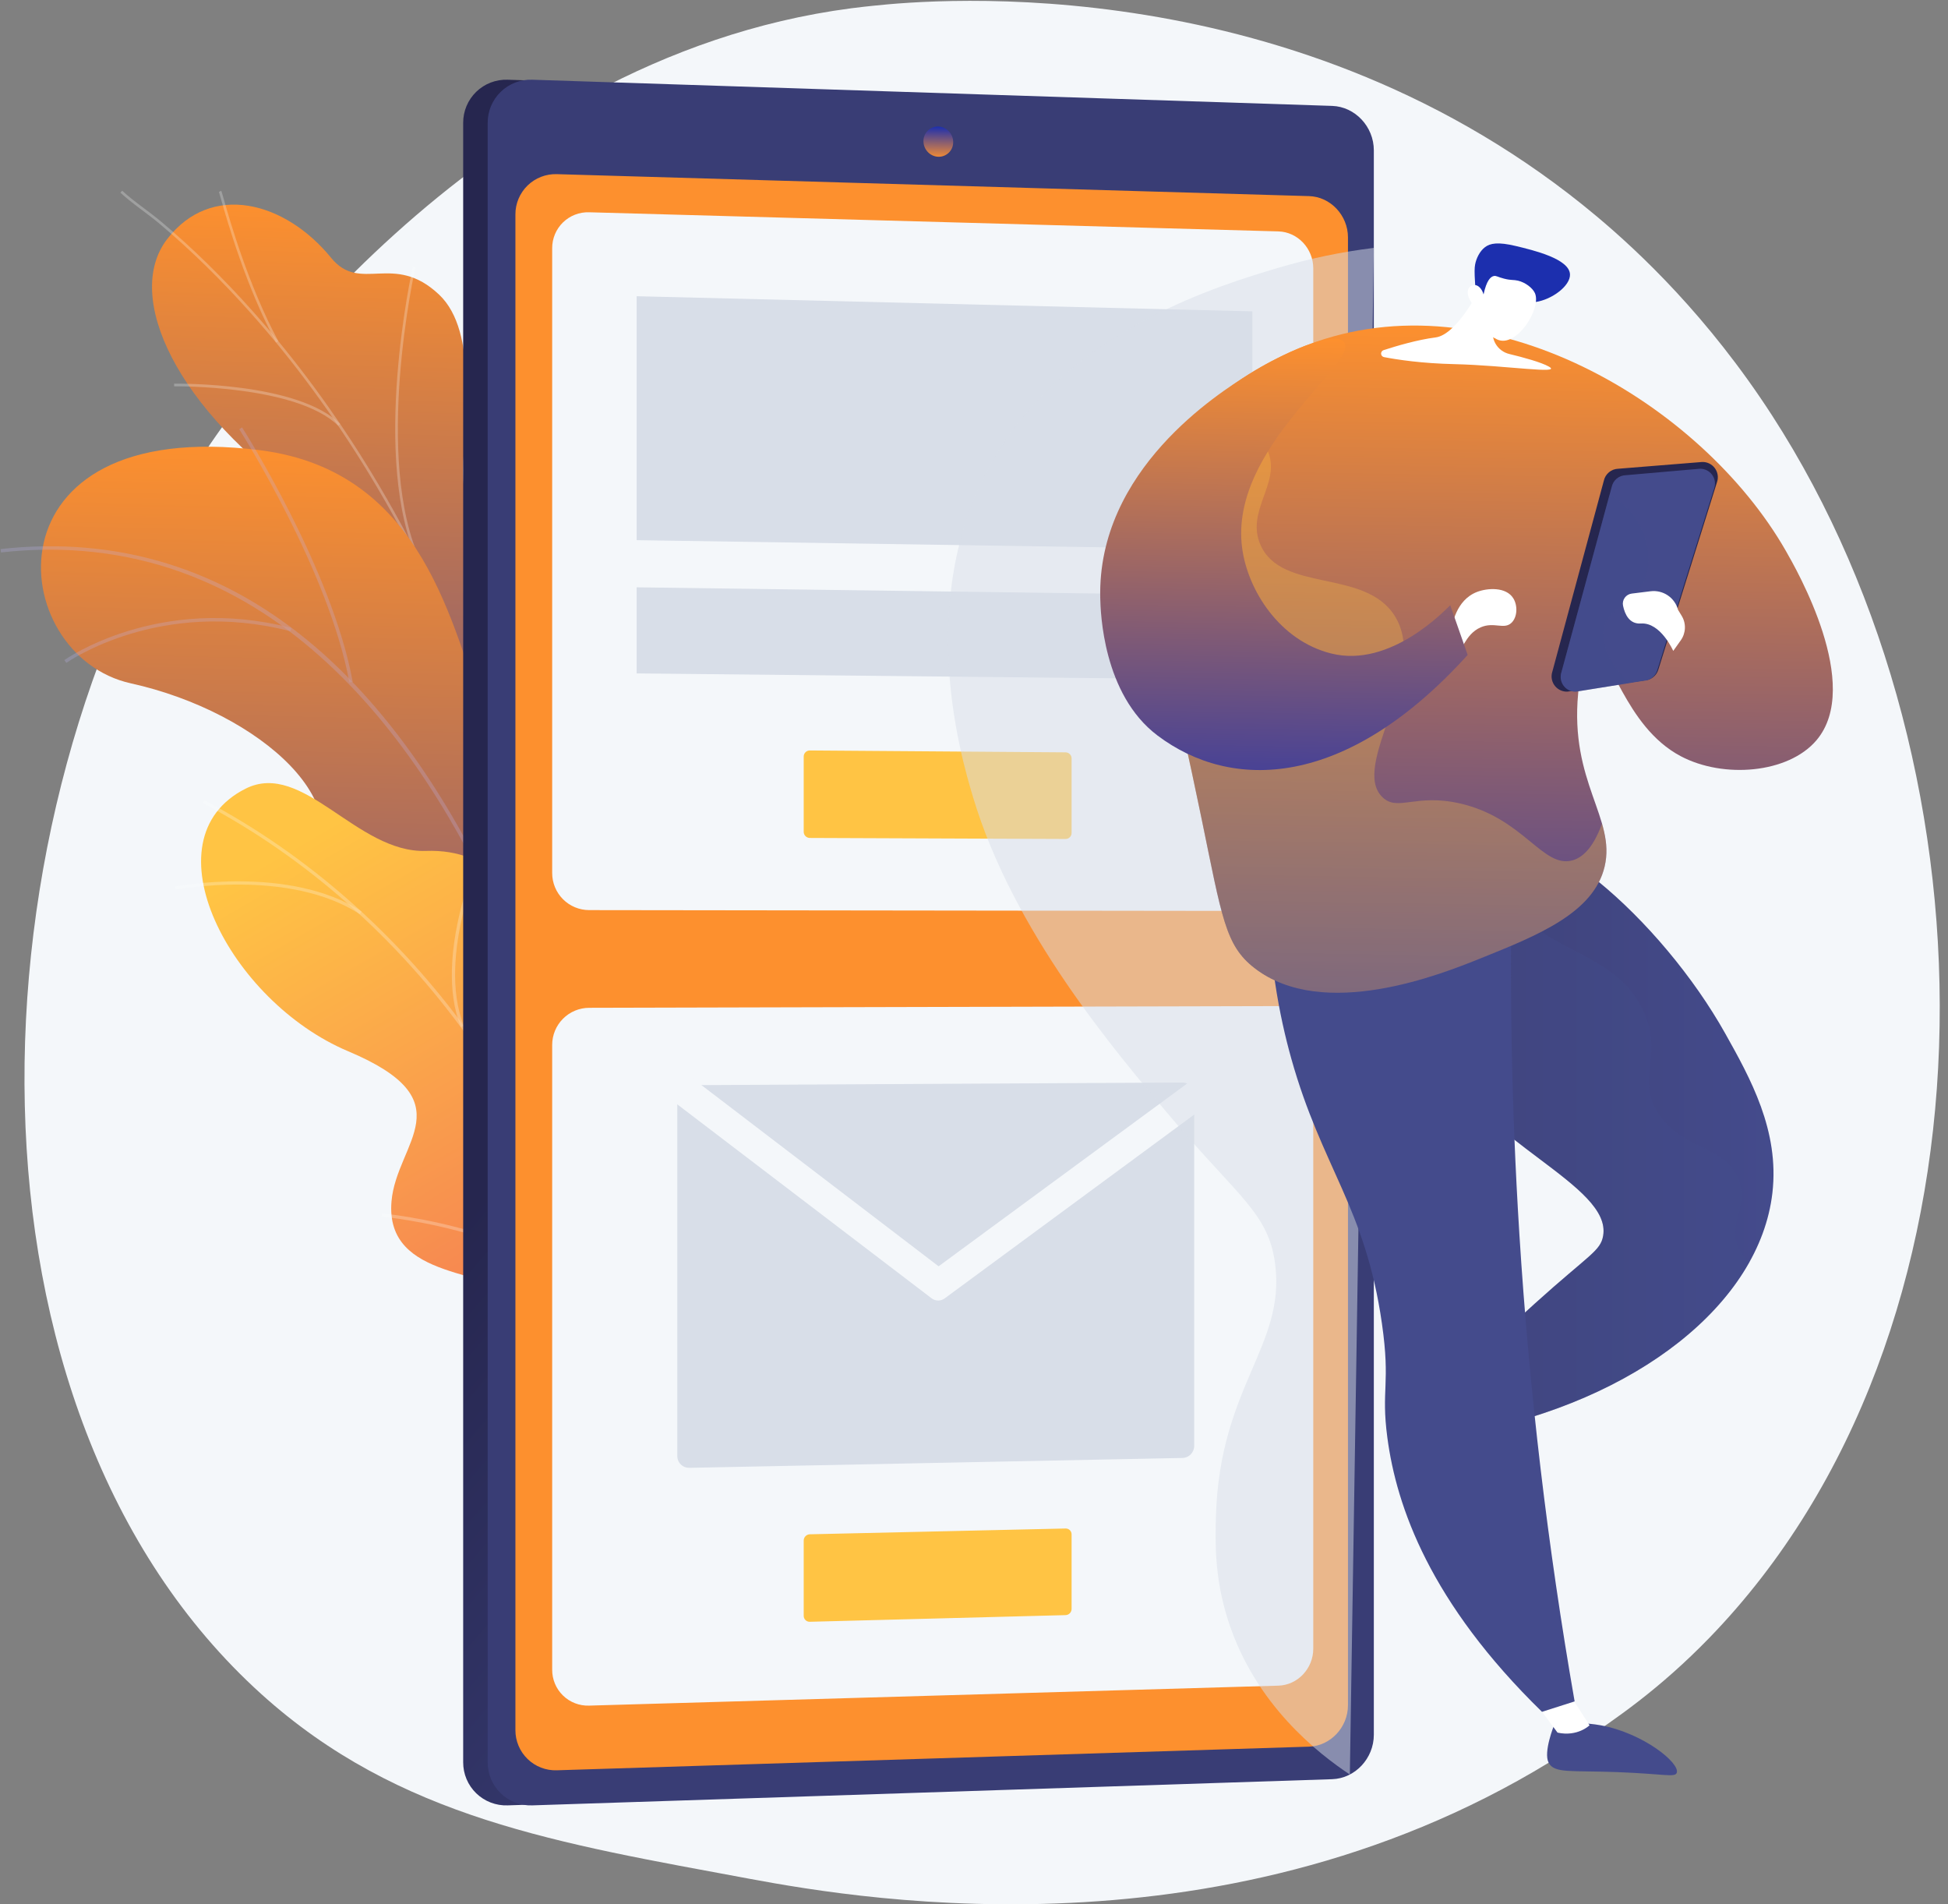
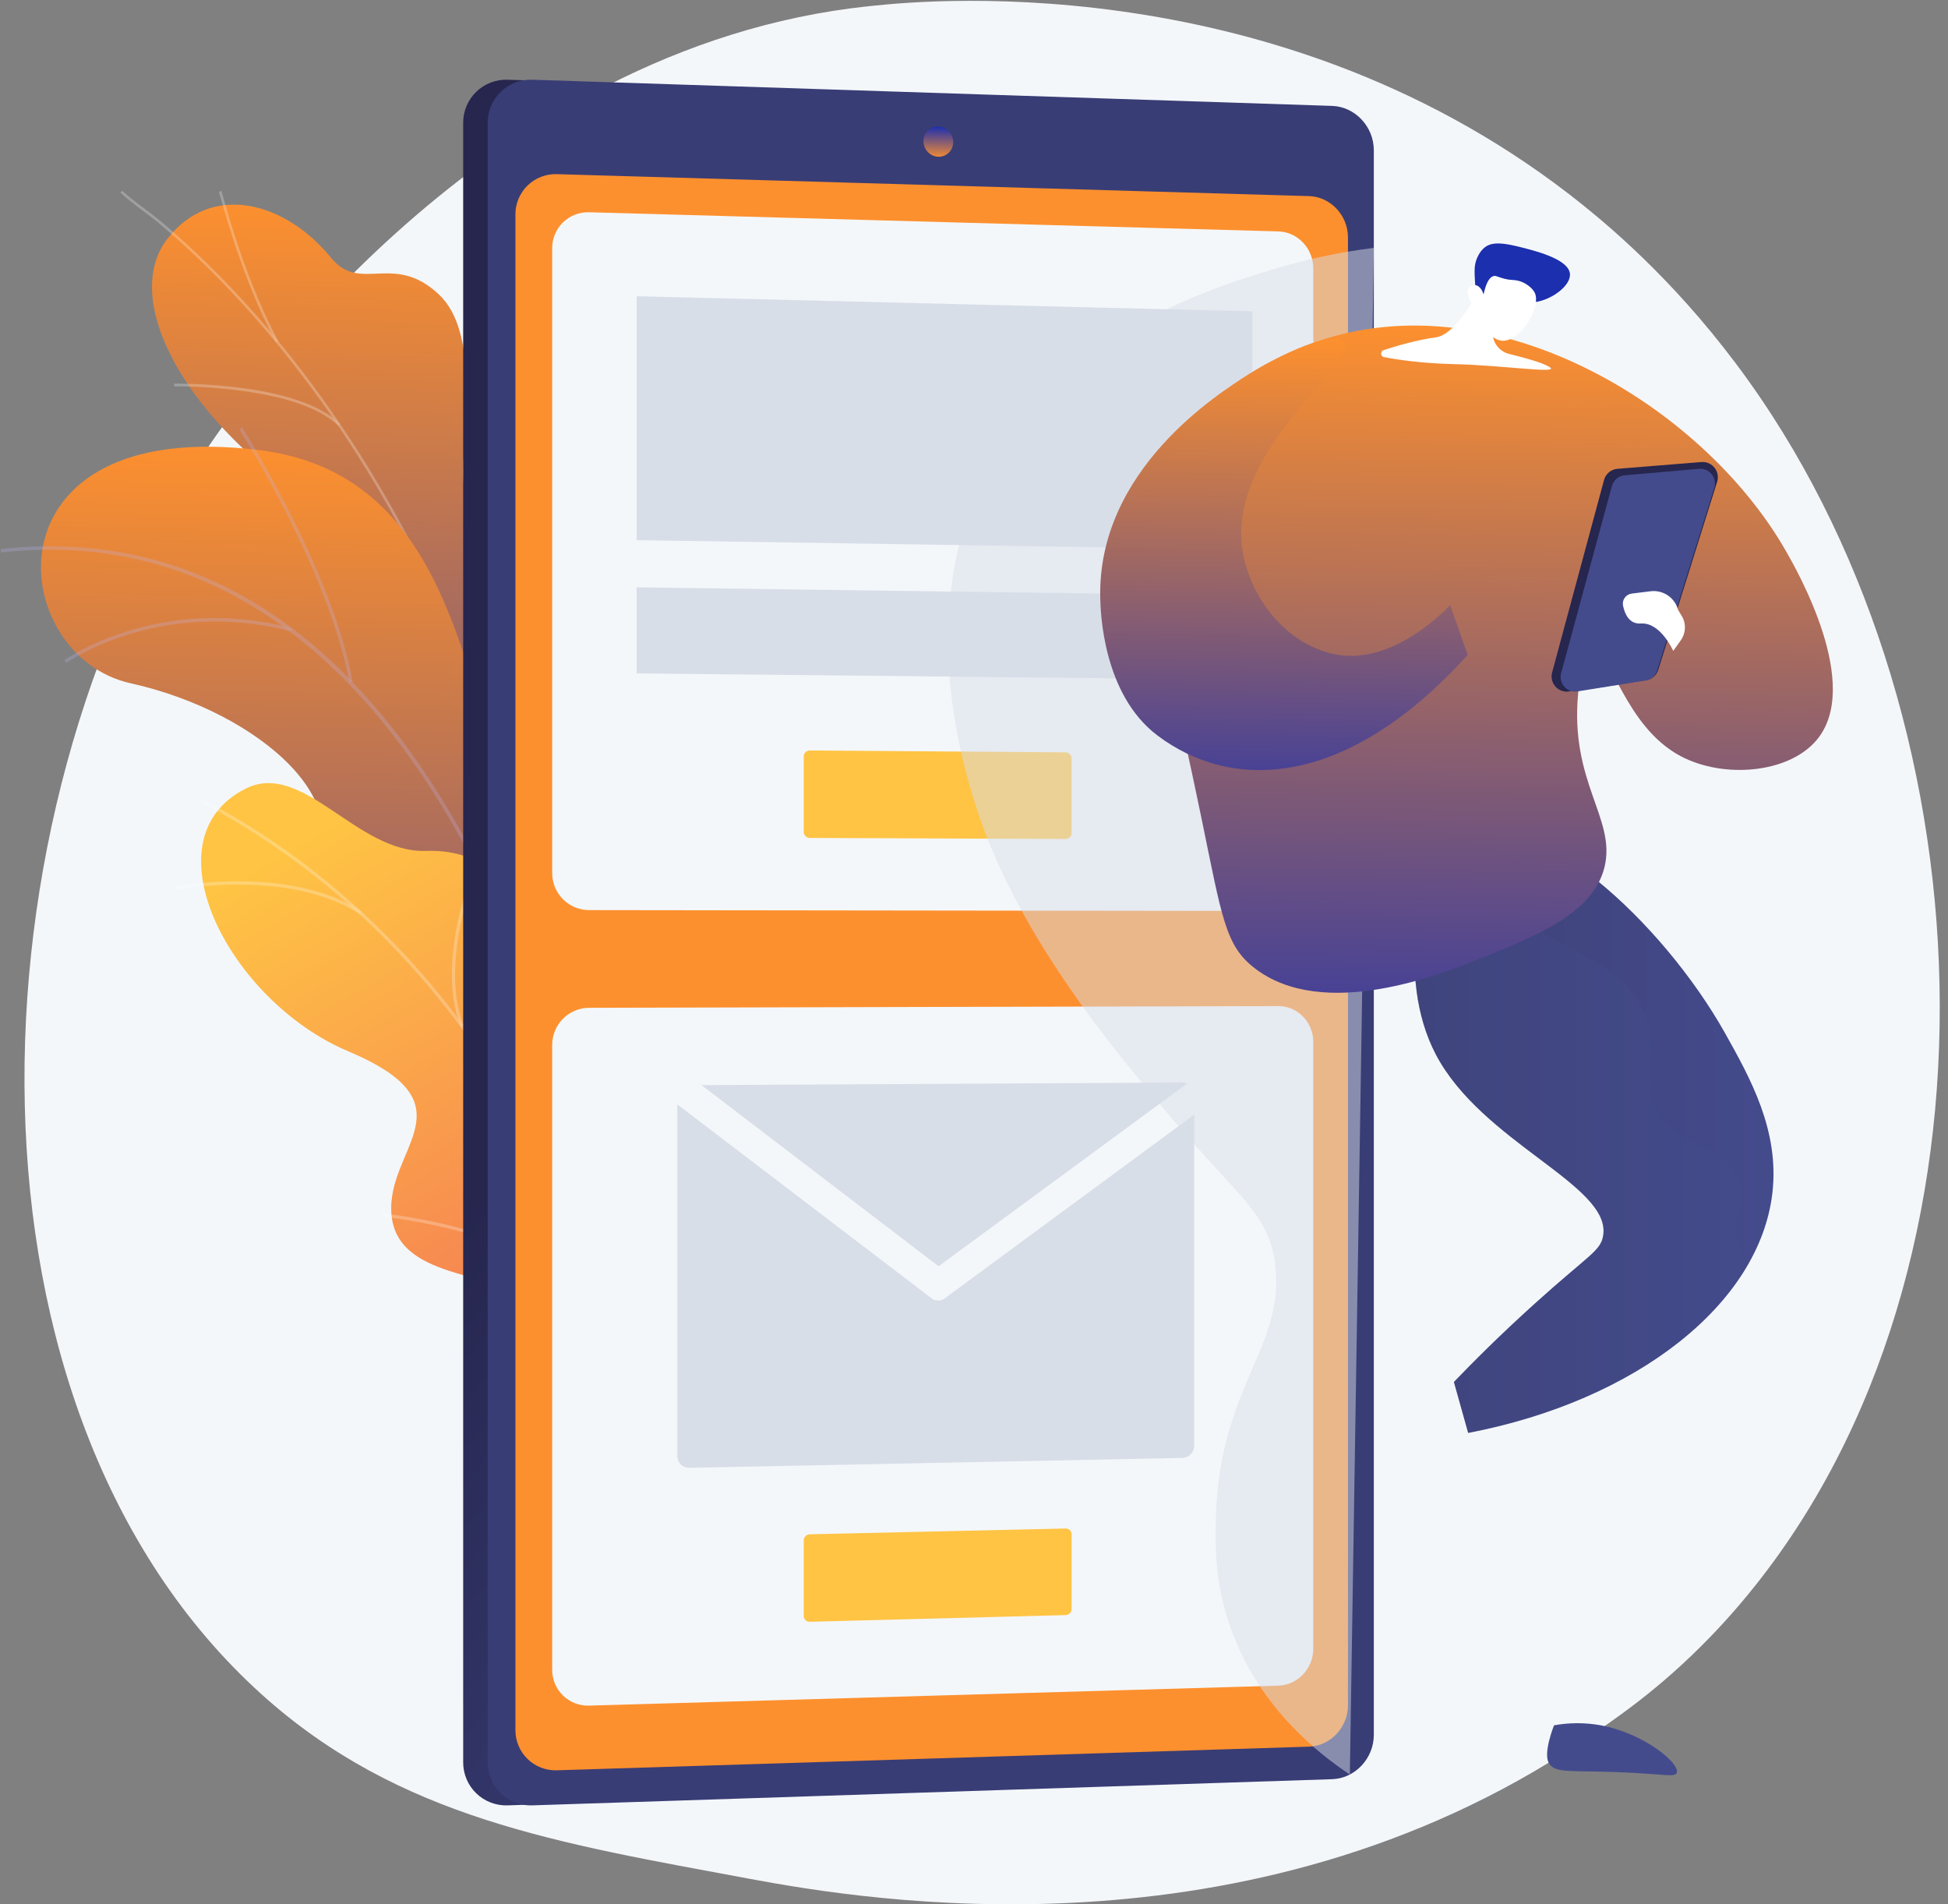
<svg xmlns="http://www.w3.org/2000/svg" width="221" height="216" viewBox="0 0 221 216" fill="none">
  <rect x="0" y="0" width="221" height="216" fill="#808080" stroke="none" />
  <path d="M193.922 185.775C188.266 191.605 183.203 195.032 179.331 197.619C141.542 222.851 98.347 215.578 84.992 213.093C63.445 209.083 45.256 206.254 29.629 192.135C-5.88 160.053 -4.153 93.129 22.981 51.672C26.198 46.757 53.291 6.598 96.576 0.939C97.633 0.8 98.426 0.721 99.117 0.648C105.814 -0.061 147.312 -3.806 181.151 24.546C185.994 28.604 193.789 35.924 201.018 47.087C227.451 87.907 227.535 151.128 193.922 185.775Z" fill="#F4F7FA" />
  <path d="M53.729 109.431C51.709 113.792 53.633 118.153 55.481 121.089C55.921 121.089 56.177 121.214 56.622 121.323C60.638 122.299 62.522 121.802 66.605 122.098C67.485 122.161 70.096 121.507 71.144 121.165L73.089 120.494C73.089 120.494 76.541 109.887 71.117 106.957C65.693 104.028 67.77 93.469 68.224 87.714C69.459 72.093 52.578 73.513 52.559 53.312C52.553 47.94 54.34 37.693 49.811 33.414C44.65 28.538 40.883 33.321 37.565 29.244C32.379 22.872 23.963 20.586 18.947 27.144C13.995 33.616 20.011 46.499 34.967 56.854C44.855 65.498 45.006 68.086 44.231 74.387C43.686 78.802 39.475 90.301 45.466 94.892C51.457 99.484 56.037 104.445 53.729 109.431Z" fill="url(#paint0_linear_14817_2600)" />
  <g style="mix-blend-mode:soft-light" opacity="0.5">
    <g style="mix-blend-mode:soft-light" opacity="0.5">
      <path d="M64.475 122.262L64.773 122.224C64.551 120.448 64.306 118.66 64.044 116.909C62.101 103.942 59.019 91.627 54.882 80.303C51.376 70.709 47.066 61.69 42.071 53.5C38.055 46.914 33.578 40.824 28.757 35.399C25.37 31.586 21.852 28.139 18.302 25.156C17.683 24.636 17.018 24.138 16.38 23.657C15.527 23.017 14.644 22.353 13.859 21.631L13.656 21.852C14.453 22.585 15.341 23.252 16.2 23.897C16.837 24.376 17.495 24.871 18.108 25.386C21.648 28.362 25.155 31.802 28.532 35.601C33.338 41.008 37.805 47.085 41.814 53.657C46.796 61.831 51.099 70.83 54.6 80.406C58.73 91.71 61.808 104.007 63.747 116.953C64.009 118.702 64.254 120.491 64.475 122.262Z" fill="#FCFDFE" />
    </g>
    <g style="mix-blend-mode:soft-light" opacity="0.5">
-       <path d="M47.481 63.872L47.753 63.744C42.276 52.071 47.085 30.505 47.135 30.289L46.842 30.221C46.789 30.44 41.959 52.104 47.481 63.872Z" fill="#FCFDFE" />
-     </g>
+       </g>
    <g style="mix-blend-mode:soft-light" opacity="0.5">
      <path d="M59.938 97.869L60.224 97.771C57.431 89.402 41.763 82.942 41.605 82.878L41.492 83.157C41.648 83.224 57.188 89.632 59.938 97.869Z" fill="#FCFDFE" />
    </g>
    <g style="mix-blend-mode:soft-light" opacity="0.5">
      <path d="M61.114 102.753L61.411 102.71C60.581 97.01 62.497 88.795 66.802 79.578C67.019 79.115 67.019 79.115 67.011 79.058L66.713 79.097L66.864 79.078L66.719 79.04C66.709 79.073 66.627 79.247 66.532 79.45C62.2 88.722 60.276 96.998 61.114 102.753Z" fill="#FCFDFE" />
    </g>
    <g style="mix-blend-mode:soft-light" opacity="0.5">
      <path d="M64.024 119.026L64.297 118.899C61.626 113.146 52.495 110.875 52.403 110.854L52.332 111.145C52.423 111.167 61.414 113.404 64.024 119.026Z" fill="#FCFDFE" />
    </g>
    <g style="mix-blend-mode:soft-light" opacity="0.5">
      <path d="M64.927 122.286C66.06 117.297 68.661 112.473 72.88 107.53L72.654 107.335C68.403 112.317 65.78 117.182 64.637 122.219L64.927 122.286Z" fill="#FCFDFE" />
    </g>
    <g style="mix-blend-mode:soft-light" opacity="0.5">
      <path d="M31.315 38.84L31.579 38.697C28.172 32.377 26.059 24.947 25.364 22.506C25.196 21.915 25.138 21.707 25.102 21.638L24.832 21.77C24.857 21.822 24.954 22.16 25.075 22.588C25.772 25.037 27.893 32.49 31.315 38.84Z" fill="#FCFDFE" />
    </g>
    <g style="mix-blend-mode:soft-light" opacity="0.5">
      <path d="M38.378 48.297L38.588 48.083C33.79 43.359 20.325 43.511 19.754 43.519L19.759 43.821C19.897 43.817 33.668 43.662 38.378 48.297Z" fill="#FCFDFE" />
    </g>
  </g>
  <path d="M77.552 147.213L60.046 152.699C60.046 152.699 53.935 144.753 56.239 137.07C60.939 121.396 46.879 118.374 41.185 116.227C32.592 112.989 27.365 106.965 34.24 99.838C42.024 91.774 29.476 80.741 14.845 77.509C0.531 74.346 -2.115 47.072 29.502 51.065C48.384 53.448 51.285 71.766 54.949 80.667C58.612 89.568 72.46 86.06 71.306 98.699C70.32 109.493 64.943 118.826 72.77 123.583C80.597 128.34 83.499 135.513 77.552 147.213Z" fill="url(#paint1_linear_14817_2600)" />
  <g style="mix-blend-mode:soft-light" opacity="0.5">
    <g style="mix-blend-mode:soft-light" opacity="0.5">
      <path d="M70.487 151.208L70.102 151.255C70.073 151.018 67.053 127.191 56.938 104.474C47.621 83.545 30.195 59.302 0.109 62.662L0.066 62.277C13.459 60.785 25.499 64.536 35.851 73.437C44.121 80.547 51.336 90.939 57.295 104.323C67.432 127.093 70.457 150.97 70.487 151.208Z" fill="#BEB8F2" />
    </g>
    <g style="mix-blend-mode:soft-light" opacity="0.5">
      <path d="M40.015 77.343L39.638 77.413C37.331 64.731 27.246 48.848 27.145 48.69L27.465 48.481C27.57 48.641 37.695 64.587 40.015 77.343Z" fill="#BEB8F2" />
    </g>
    <g style="mix-blend-mode:soft-light" opacity="0.5">
      <path d="M32.959 71.602C18.089 67.752 7.631 75.113 7.527 75.187L7.301 74.873C7.406 74.798 18.003 67.325 33.056 71.227L32.959 71.602Z" fill="#BEB8F2" />
    </g>
    <g style="mix-blend-mode:soft-light" opacity="0.5">
      <path d="M62.744 119.686C53.15 103.557 28.112 106.711 27.87 106.763L27.766 106.39C27.998 106.315 53.397 103.216 63.077 119.488L62.744 119.686Z" fill="#BEB8F2" />
    </g>
    <g style="mix-blend-mode:soft-light" opacity="0.5">
      <path d="M60.54 112.264L60.154 112.302C58.974 100.385 68.697 88.883 68.795 88.768L69.09 89.02C68.992 89.137 59.376 100.516 60.54 112.264Z" fill="#BEB8F2" />
    </g>
    <g style="mix-blend-mode:soft-light" opacity="0.5">
      <path d="M69.546 147.514C66.887 140.9 55.521 138.564 55.406 138.542L55.482 138.164C55.957 138.259 67.167 140.562 69.904 147.373L69.546 147.514Z" fill="#BEB8F2" />
    </g>
    <g style="mix-blend-mode:soft-light" opacity="0.5">
      <path d="M68.905 141.865L68.521 141.917C67.766 136.331 73.928 127.912 75.953 125.146C76.239 124.755 76.486 124.417 76.518 124.349L76.871 124.508C76.828 124.606 76.664 124.83 76.267 125.375C74.264 128.11 68.168 136.433 68.905 141.865Z" fill="#BEB8F2" />
    </g>
  </g>
  <path d="M60.983 151.643L61.18 151.734C65.074 153.527 69.645 154.798 75.02 155.141L78.178 155.12C79.126 152.647 79.585 150.125 76.41 149.069C71.48 147.429 71.626 138.675 73.088 135.621C74.894 131.84 78.917 122.951 71.335 120.298C65.023 118.087 60.498 117.95 60.303 109.73C60.107 101.51 55.784 96.253 48.327 96.514C40.477 96.788 34.376 86.167 27.854 89.458C16.488 95.195 26.064 113.586 39.501 119.24C52.938 124.894 44.989 129.555 44.416 136.26C43.635 145.413 56.09 143.833 59.254 147.535C60.324 148.788 60.82 150.224 60.983 151.643Z" fill="url(#paint2_linear_14817_2600)" />
  <g style="mix-blend-mode:soft-light" opacity="0.5">
    <g style="mix-blend-mode:soft-light" opacity="0.5">
      <path d="M68.563 154.182L68.928 154.118C64.306 127.468 46.774 103.191 23.172 90.762L23 91.089C46.502 103.466 63.962 127.642 68.563 154.182Z" fill="#FCFDFE" />
    </g>
    <g style="mix-blend-mode:soft-light" opacity="0.5">
      <path d="M64.797 139.868L65.167 139.878C65.454 129.252 74.776 121.215 74.87 121.136L74.63 120.854C74.535 120.935 65.089 129.075 64.797 139.868Z" fill="#FCFDFE" />
    </g>
    <g style="mix-blend-mode:soft-light" opacity="0.5">
      <path d="M67.579 149.303L67.91 149.136C63.051 139.513 43.514 137.643 43.315 137.626L43.281 137.994C43.478 138.012 62.813 139.866 67.579 149.303Z" fill="#FCFDFE" />
    </g>
    <g style="mix-blend-mode:soft-light" opacity="0.5">
      <path d="M52.286 116.495L52.629 116.357C49.441 108.424 54.885 96.498 54.94 96.379L54.605 96.224C54.548 96.344 49.038 108.414 52.286 116.495Z" fill="#FCFDFE" />
    </g>
    <g style="mix-blend-mode:soft-light" opacity="0.5">
      <path d="M40.829 103.697L41.031 103.387C32.873 98.063 19.947 100.532 19.82 100.558L19.896 100.921C20.017 100.895 32.797 98.456 40.829 103.697Z" fill="#FCFDFE" />
    </g>
  </g>
  <path d="M153.08 17.053V196.764C153.08 199.452 150.784 200.03 148.181 200.115L58.946 204.73L57.594 204.774C56.938 204.798 56.284 204.688 55.671 204.453C55.059 204.218 54.5 203.861 54.028 203.404C53.557 202.947 53.183 202.4 52.928 201.795C52.674 201.19 52.544 200.54 52.547 199.884V13.934C52.544 13.277 52.674 12.627 52.928 12.022C53.183 11.417 53.557 10.87 54.028 10.413C54.5 9.956 55.058 9.599 55.671 9.364C56.284 9.128 56.938 9.019 57.594 9.042L59.429 9.103L148.991 16.068C151.593 16.154 153.08 14.363 153.08 17.053Z" fill="url(#paint3_linear_14817_2600)" />
  <path d="M155.861 17.053V196.764C155.861 199.452 153.734 201.72 151.13 201.805L60.375 204.774C59.719 204.798 59.065 204.688 58.452 204.453C57.84 204.218 57.281 203.861 56.81 203.404C56.338 202.947 55.964 202.4 55.709 201.795C55.455 201.19 55.325 200.54 55.328 199.884V13.934C55.325 13.277 55.455 12.627 55.709 12.022C55.964 11.417 56.338 10.87 56.809 10.413C57.281 9.956 57.84 9.599 58.452 9.364C59.065 9.128 59.719 9.019 60.375 9.042L151.131 12.012C153.734 12.098 155.861 14.363 155.861 17.053Z" fill="url(#paint4_linear_14817_2600)" />
  <path d="M152.927 26.932V193.414C152.927 195.923 150.939 198.038 148.507 198.114L63.172 200.795C62.56 200.816 61.951 200.713 61.381 200.493C60.81 200.273 60.29 199.939 59.852 199.513C59.413 199.087 59.065 198.577 58.828 198.013C58.591 197.45 58.47 196.844 58.473 196.232V24.326C58.47 23.714 58.591 23.108 58.828 22.544C59.065 21.98 59.413 21.469 59.851 21.042C60.29 20.615 60.81 20.281 61.38 20.06C61.951 19.838 62.56 19.734 63.172 19.753L148.51 22.244C150.939 22.312 152.927 24.423 152.927 26.932Z" fill="#FD902E" />
  <path d="M108.138 16.12C108.141 16.341 108.1 16.561 108.016 16.765C107.932 16.97 107.807 17.155 107.65 17.31C107.492 17.465 107.305 17.587 107.099 17.668C106.894 17.749 106.674 17.787 106.453 17.781C105.521 17.753 104.766 16.961 104.766 16.013C104.763 15.792 104.805 15.572 104.889 15.368C104.973 15.164 105.097 14.978 105.255 14.823C105.413 14.668 105.6 14.546 105.806 14.465C106.012 14.384 106.232 14.346 106.453 14.352C106.907 14.373 107.336 14.569 107.65 14.898C107.964 15.227 108.139 15.665 108.138 16.12V16.12Z" fill="url(#paint5_linear_14817_2600)" />
  <path d="M145.031 103.326L66.831 103.229C65.718 103.225 64.652 102.78 63.867 101.991C63.083 101.203 62.643 100.135 62.645 99.022V28.164C62.641 27.617 62.747 27.076 62.957 26.572C63.167 26.067 63.477 25.611 63.868 25.229C64.259 24.848 64.723 24.549 65.232 24.351C65.741 24.153 66.285 24.06 66.831 24.077L145.031 26.247C147.22 26.308 148.99 28.184 148.99 30.438V99.25C148.992 101.504 147.22 103.329 145.031 103.326Z" fill="#F4F7FA" />
  <path d="M120.893 95.16L91.869 95.044C91.685 95.042 91.509 94.967 91.38 94.836C91.251 94.704 91.179 94.527 91.18 94.343V85.814C91.179 85.723 91.197 85.633 91.231 85.549C91.265 85.465 91.316 85.388 91.38 85.324C91.444 85.259 91.52 85.208 91.604 85.174C91.688 85.139 91.778 85.121 91.869 85.121L120.893 85.335C121.075 85.337 121.249 85.412 121.376 85.542C121.503 85.673 121.574 85.848 121.572 86.03V94.472C121.573 94.562 121.557 94.652 121.523 94.735C121.489 94.818 121.439 94.894 121.376 94.958C121.313 95.022 121.238 95.073 121.155 95.108C121.072 95.142 120.983 95.16 120.893 95.16V95.16Z" fill="#FFC444" />
  <path d="M142.081 62.339L72.227 61.269V33.599L142.081 35.317V62.339Z" fill="#D8DEE8" />
  <path d="M142.081 77.098L72.227 76.382V66.617L142.081 67.561V77.098Z" fill="#D8DEE8" />
  <path d="M145.031 191.196L66.831 193.46C66.285 193.478 65.741 193.386 65.232 193.188C64.723 192.991 64.259 192.693 63.868 192.311C63.477 191.93 63.167 191.474 62.957 190.97C62.747 190.466 62.641 189.925 62.645 189.379V118.524C62.643 117.411 63.083 116.342 63.868 115.553C64.652 114.763 65.718 114.317 66.831 114.311L145.031 114.117C147.22 114.112 148.99 115.935 148.99 118.188V186.999C148.992 189.256 147.219 191.132 145.031 191.196Z" fill="#F4F7FA" />
  <path d="M134.169 165.368L78.203 166.489C78.025 166.492 77.847 166.46 77.681 166.394C77.515 166.328 77.364 166.229 77.237 166.104C77.11 165.978 77.009 165.829 76.941 165.663C76.873 165.498 76.838 165.321 76.84 165.143V124.469C76.839 124.105 76.981 123.756 77.237 123.497C77.492 123.238 77.84 123.091 78.203 123.087L134.169 122.785C134.343 122.787 134.515 122.822 134.676 122.89C134.836 122.958 134.981 123.057 135.103 123.181C135.225 123.305 135.321 123.452 135.386 123.614C135.451 123.775 135.483 123.948 135.481 124.122V163.995C135.481 164.738 134.894 165.353 134.169 165.368Z" fill="#D8DEE8" />
  <path d="M120.893 183.195L91.869 183.95C91.779 183.952 91.689 183.936 91.605 183.903C91.521 183.87 91.444 183.82 91.38 183.757C91.316 183.693 91.265 183.617 91.231 183.534C91.196 183.45 91.179 183.361 91.18 183.271V174.741C91.179 174.556 91.251 174.378 91.38 174.245C91.508 174.111 91.684 174.033 91.869 174.027L120.893 173.37C120.982 173.368 121.071 173.384 121.154 173.417C121.237 173.45 121.313 173.5 121.376 173.563C121.44 173.626 121.49 173.701 121.524 173.784C121.557 173.867 121.574 173.956 121.572 174.045V182.488C121.573 182.671 121.502 182.847 121.376 182.979C121.249 183.111 121.076 183.188 120.893 183.195V183.195Z" fill="#FFC444" />
  <path d="M106.455 147.514C106.17 147.516 105.894 147.422 105.67 147.246L75.038 123.888C74.341 123.36 74.132 122.243 74.579 121.397C75.026 120.552 75.945 120.301 76.641 120.833L106.483 143.629L137.927 120.515C138.606 120.015 139.484 120.289 139.889 121.126C140.295 121.964 140.067 123.047 139.387 123.547L107.203 147.249C106.988 147.414 106.726 147.507 106.455 147.514V147.514Z" fill="#F4F7FA" />
  <g style="mix-blend-mode:multiply" opacity="0.5">
    <path d="M155.864 28.116C152.164 28.571 148.51 29.335 144.938 30.4C138.453 32.335 122.195 37.185 113.475 50.856C103.327 66.765 109.014 85.805 110.386 90.393C114.927 105.596 126.376 119.103 132.934 126.842C140.621 135.91 143.955 137.664 144.672 143.448C145.824 152.714 138.383 157.25 137.947 171.974C137.859 174.922 137.773 179.004 139.353 183.878C142.441 193.416 149.618 198.937 153.139 201.275C154.047 143.553 154.955 85.833 155.864 28.116Z" fill="#D8DEE8" />
  </g>
  <path d="M166.448 94.882C173.954 91.216 188.597 104.496 195.723 117.215C198.563 122.284 201.897 128.236 201.078 135.31C199.628 147.853 185.715 158.855 166.564 162.528C166.025 160.602 165.486 158.677 164.946 156.751C167.04 154.571 170.172 151.422 174.174 147.815C180.321 142.274 181.584 141.904 181.879 140.155C182.845 134.424 168.108 129.626 162.867 119.548C158.36 110.889 160.68 97.696 166.448 94.882Z" fill="url(#paint6_linear_14817_2600)" />
  <path d="M176.306 195.693C176.306 195.693 175.074 198.733 175.687 199.924C176.33 201.175 178.19 200.802 183.427 200.999C188.787 201.201 190.003 201.631 190.221 201.092C190.65 200.016 186.482 196.596 181.607 195.693C179.855 195.374 178.059 195.374 176.306 195.693V195.693Z" fill="url(#paint7_linear_14817_2600)" style="mix-blend-mode:multiply" />
-   <path d="M177.415 191.147L180.331 195.693C180.331 195.693 178.987 197.019 176.704 196.523L173.496 192.217L177.415 191.147Z" fill="white" />
  <path style="mix-blend-mode:multiply" opacity="0.3" d="M162.863 119.551C158.357 110.888 160.674 97.698 166.444 94.882C167.954 94.144 169.761 94.103 171.733 94.596C170.695 97.594 170.902 99.762 171.413 101.298C173.697 108.145 183.576 107.366 186.66 115.161C188.611 120.088 185.509 122.533 188.278 126.483C191.146 130.577 195.84 129.89 197.289 133.88C198.369 136.851 196.239 138.541 197.058 141.043C197.284 141.741 197.737 142.441 198.492 143.106C193.417 152.233 181.607 159.646 166.559 162.532C166.02 160.606 165.481 158.68 164.941 156.755C167.035 154.574 170.167 151.426 174.169 147.818C180.317 142.277 181.579 141.907 181.874 140.158C182.841 134.424 168.105 129.625 162.863 119.551Z" fill="url(#paint8_linear_14817_2600)" />
-   <path d="M171.567 97.601C171.243 110.729 171.424 124.925 172.376 140.036C173.491 157.786 175.583 175.461 178.641 192.982L174.939 194.163C162.238 181.784 158.436 170.901 157.396 163.069C156.66 157.534 157.773 157.058 156.781 150.13C154.894 136.936 149.958 132.418 146.495 120.067C145.195 115.43 143.748 108.427 143.84 99.297L171.567 97.601Z" fill="url(#paint9_linear_14817_2600)" />
  <path d="M180.668 74.085C180.438 74.137 179.437 74.47 179.041 78.653C178.086 88.74 183.337 92.824 182.044 98.293C180.804 103.544 174.473 106.092 167.957 108.71C163.603 110.463 150.136 115.881 142.303 109.788C139.007 107.222 138.646 104.127 136.295 92.745C130.32 63.827 128.005 61.344 130.518 55.079C134.834 44.329 146.388 39.877 148.31 39.137C168.808 31.245 193.013 45.763 202.578 62.438C203.838 64.633 211.359 77.748 206.074 83.968C202.877 87.731 195.53 88.339 190.681 85.772C184.203 82.344 182.827 73.59 180.668 74.085Z" fill="url(#paint10_linear_14817_2600)" />
-   <path d="M164.682 71.363C164.735 70.945 165.159 68.064 167.565 67.141C168.761 66.682 170.864 66.548 171.683 67.862C172.197 68.687 172.152 69.998 171.477 70.642C170.623 71.455 169.51 70.491 167.977 71.157C166.133 71.96 165.833 74.187 165.197 74.039C164.694 73.923 164.543 72.465 164.682 71.363Z" fill="white" />
-   <path style="mix-blend-mode:multiply" opacity="0.3" d="M143.918 51.389C145.212 54.91 141.33 57.963 142.994 61.786C145.378 67.267 154.855 64.454 158.241 69.873C162.257 76.297 153.061 86.832 156.855 90.438C158.584 92.081 160.581 89.977 165.635 91.131C172.833 92.775 174.995 98.463 178.343 97.6C179.396 97.329 180.673 96.373 181.747 93.431C182.215 95.064 182.438 96.613 182.04 98.293C180.8 103.544 174.469 106.092 167.953 108.71C163.599 110.463 150.132 115.881 142.3 109.788C139.003 107.222 138.642 104.127 136.291 92.745C130.316 63.827 128.002 61.344 130.514 55.079C131.884 51.666 133.987 48.89 136.275 46.664C141.214 47.76 143.241 49.545 143.918 51.389Z" fill="url(#paint11_linear_14817_2600)" />
  <path d="M164.531 68.648C163.978 69.151 157.777 75.811 151.031 74.124C145.157 72.656 141.55 66.944 140.917 62.138C139.414 50.708 154.305 41.114 152.466 38.801C151.386 37.442 145.637 39.965 141.606 42.499C138.301 44.576 124.452 53.278 124.824 67.87C124.861 69.35 125.1 78.733 131.31 83.419C139.697 89.744 152.659 89.576 166.506 74.286L164.531 68.648Z" fill="url(#paint12_linear_14817_2600)" />
  <path d="M194.808 54.644L188.132 75.971C188.025 76.312 187.815 76.611 187.531 76.827C187.247 77.043 186.903 77.166 186.547 77.179L177.816 78.449C177.553 78.458 177.292 78.407 177.051 78.3C176.811 78.193 176.598 78.032 176.43 77.83C176.261 77.629 176.14 77.391 176.078 77.135C176.015 76.88 176.011 76.614 176.066 76.356L181.954 54.525C182.036 54.149 182.241 53.811 182.538 53.565C182.834 53.319 183.204 53.178 183.588 53.167L193.108 52.4C193.384 52.392 193.657 52.45 193.905 52.569C194.154 52.688 194.37 52.864 194.536 53.084C194.703 53.303 194.814 53.56 194.862 53.831C194.909 54.102 194.891 54.381 194.808 54.644V54.644Z" fill="url(#paint13_linear_14817_2600)" />
  <path d="M194.487 55.345L188.007 76.045C187.903 76.376 187.7 76.667 187.424 76.877C187.148 77.088 186.813 77.207 186.466 77.219L178.794 78.451C178.539 78.46 178.285 78.411 178.052 78.307C177.819 78.203 177.612 78.047 177.449 77.851C177.285 77.655 177.168 77.424 177.107 77.176C177.046 76.928 177.043 76.67 177.097 76.42L182.847 55.221C182.926 54.855 183.125 54.527 183.412 54.288C183.7 54.048 184.059 53.912 184.432 53.901L192.834 53.168C193.102 53.16 193.367 53.216 193.609 53.331C193.85 53.446 194.06 53.617 194.222 53.83C194.384 54.043 194.493 54.292 194.539 54.556C194.585 54.819 194.567 55.09 194.487 55.345V55.345Z" fill="url(#paint14_linear_14817_2600)" />
-   <path style="mix-blend-mode:multiply" opacity="0.3" d="M177.097 76.42L182.591 56.166C183.147 56.428 183.667 56.76 184.14 57.153C186.304 59.008 187.544 62.368 186.829 65.054C185.918 68.481 182.422 68.587 181.938 71.438C181.561 73.67 183.373 76.033 184.865 77.477L178.795 78.452C178.539 78.461 178.285 78.412 178.052 78.307C177.819 78.203 177.612 78.047 177.449 77.851C177.285 77.655 177.168 77.424 177.107 77.176C177.046 76.928 177.043 76.669 177.097 76.42V76.42Z" fill="url(#paint15_linear_14817_2600)" />
+   <path style="mix-blend-mode:multiply" opacity="0.3" d="M177.097 76.42L182.591 56.166C183.147 56.428 183.667 56.76 184.14 57.153C186.304 59.008 187.544 62.368 186.829 65.054C185.918 68.481 182.422 68.587 181.938 71.438C181.561 73.67 183.373 76.033 184.865 77.477C178.539 78.461 178.285 78.412 178.052 78.307C177.819 78.203 177.612 78.047 177.449 77.851C177.285 77.655 177.168 77.424 177.107 77.176C177.046 76.928 177.043 76.669 177.097 76.42V76.42Z" fill="url(#paint15_linear_14817_2600)" />
  <path d="M169.437 37.088C169.346 37.406 169.321 37.739 169.362 38.067C169.402 38.395 169.509 38.711 169.675 38.997C169.842 39.283 170.064 39.532 170.329 39.73C170.594 39.928 170.896 40.07 171.217 40.148C172.858 40.544 174.858 41.093 175.721 41.582C177.306 42.488 170.89 41.442 164.996 41.303C161.313 41.217 158.562 40.803 157.013 40.505C156.924 40.488 156.844 40.441 156.784 40.373C156.725 40.304 156.689 40.218 156.684 40.127C156.679 40.037 156.704 39.947 156.756 39.872C156.807 39.797 156.882 39.742 156.968 39.714C158.442 39.235 160.838 38.529 162.863 38.274C165.371 37.959 168.06 32.426 168.06 32.426L170.206 34.382L169.437 37.088Z" fill="white" />
  <path d="M190.782 69.843L190.375 69.176C190.2 68.506 189.789 67.923 189.216 67.534C188.644 67.146 187.95 66.978 187.263 67.062L185.12 67.327C184.962 67.346 184.809 67.399 184.672 67.48C184.535 67.562 184.416 67.672 184.323 67.802C184.231 67.932 184.166 68.08 184.133 68.236C184.101 68.392 184.101 68.554 184.135 68.71C184.334 69.666 184.847 70.81 186.164 70.721C188.399 70.57 189.829 73.829 189.829 73.829L190.687 72.622C190.973 72.219 191.135 71.741 191.152 71.246C191.169 70.752 191.041 70.264 190.782 69.843V69.843Z" fill="white" />
  <path d="M174.227 34.252C176.08 33.977 178.156 32.42 178.115 31.132C178.06 29.364 174.015 28.395 171.974 27.905C169.932 27.416 169.056 27.592 168.47 28.038C167.871 28.495 167.478 29.311 167.349 30.015C167.279 30.399 167.273 30.926 167.34 31.978C167.399 32.911 167.382 32.87 167.406 33.146C167.464 33.808 167.645 34.973 168.291 36.588C168.619 36.226 168.979 35.894 169.366 35.594C169.539 35.461 170.223 34.943 171.001 34.63C172.337 34.093 173.101 34.419 174.227 34.252Z" fill="#1C2FAE" />
  <path d="M167.304 34.789C167.304 34.789 167.424 37.37 169.856 38.504C172.034 39.519 174.924 34.971 174.13 33.235C173.864 32.656 173.043 32.027 172.201 31.831C171.704 31.715 171.46 31.814 170.651 31.61C169.905 31.422 169.76 31.249 169.472 31.308C169.111 31.384 168.653 31.791 168.309 33.395C168.131 32.769 167.734 32.349 167.305 32.324C167.154 32.323 167.005 32.364 166.876 32.443C166.286 32.819 166.402 33.777 167.304 34.789Z" fill="white" />
  <defs>
    <linearGradient id="paint0_linear_14817_2600" x1="46.365" y1="146.596" x2="50.023" y2="23.306" gradientUnits="userSpaceOnUse">
      <stop stop-color="#1C2FAE" />
      <stop offset="1" stop-color="#FD902E" />
    </linearGradient>
    <linearGradient id="paint1_linear_14817_2600" x1="43.56" y1="177.971" x2="46.475" y2="50.722" gradientUnits="userSpaceOnUse">
      <stop stop-color="#1C2FAE" />
      <stop offset="1" stop-color="#FD902E" />
    </linearGradient>
    <linearGradient id="paint2_linear_14817_2600" x1="37.815" y1="93.309" x2="75.01" y2="157.795" gradientUnits="userSpaceOnUse">
      <stop stop-color="#FFC444" />
      <stop offset="1" stop-color="#F36F56" />
    </linearGradient>
    <linearGradient id="paint3_linear_14817_2600" x1="174.053" y1="169.847" x2="88.056" y2="96.488" gradientUnits="userSpaceOnUse">
      <stop stop-color="#444B8C" />
      <stop offset="1" stop-color="#26264F" />
    </linearGradient>
    <linearGradient id="paint4_linear_14817_2600" x1="518842" y1="168176" x2="526914" y2="-254318" gradientUnits="userSpaceOnUse">
      <stop stop-color="#444B8C" />
      <stop offset="1" stop-color="#26264F" />
    </linearGradient>
    <linearGradient id="paint5_linear_14817_2600" x1="106.491" y1="18.631" x2="106.565" y2="14.353" gradientUnits="userSpaceOnUse">
      <stop offset="0.135" stop-color="#FD902E" />
      <stop offset="1" stop-color="#1C2FAE" />
    </linearGradient>
    <linearGradient id="paint6_linear_14817_2600" x1="201.204" y1="128.395" x2="160.496" y2="128.395" gradientUnits="userSpaceOnUse">
      <stop stop-color="#444B8C" />
      <stop offset="1" stop-color="#3E4177" />
    </linearGradient>
    <linearGradient id="paint7_linear_14817_2600" x1="9552.66" y1="10223.2" x2="17499.6" y2="10223.2" gradientUnits="userSpaceOnUse">
      <stop stop-color="#444B8C" />
      <stop offset="1" stop-color="#3E4177" />
    </linearGradient>
    <linearGradient id="paint8_linear_14817_2600" x1="24342.1" y1="116123" x2="44835.4" y2="116123" gradientUnits="userSpaceOnUse">
      <stop stop-color="#444B8C" />
      <stop offset="1" stop-color="#3E4177" />
    </linearGradient>
    <linearGradient id="paint9_linear_14817_2600" x1="32693.5" y1="186593" x2="48743" y2="186593" gradientUnits="userSpaceOnUse">
      <stop stop-color="#444B8C" />
      <stop offset="1" stop-color="#3E4177" />
    </linearGradient>
    <linearGradient id="paint10_linear_14817_2600" x1="169.629" y1="131.352" x2="171.185" y2="36.943" gradientUnits="userSpaceOnUse">
      <stop stop-color="#1C2FAE" />
      <stop offset="1" stop-color="#FD902E" />
    </linearGradient>
    <linearGradient id="paint11_linear_14817_2600" x1="-74963" y1="28670.1" x2="-48457" y2="104150" gradientUnits="userSpaceOnUse">
      <stop stop-color="#FFC444" />
      <stop offset="1" stop-color="#F36F56" />
    </linearGradient>
    <linearGradient id="paint12_linear_14817_2600" x1="146.142" y1="99.463" x2="147.365" y2="38.439" gradientUnits="userSpaceOnUse">
      <stop stop-color="#1C2FAE" />
      <stop offset="1" stop-color="#FD902E" />
    </linearGradient>
    <linearGradient id="paint13_linear_14817_2600" x1="49873.6" y1="26113.3" x2="43190.9" y2="22467.8" gradientUnits="userSpaceOnUse">
      <stop stop-color="#444B8C" />
      <stop offset="1" stop-color="#26264F" />
    </linearGradient>
    <linearGradient id="paint14_linear_14817_2600" x1="-13905.8" y1="19858.6" x2="-17962.2" y2="24922.2" gradientUnits="userSpaceOnUse">
      <stop stop-color="#444B8C" />
      <stop offset="1" stop-color="#26264F" />
    </linearGradient>
    <linearGradient id="paint15_linear_14817_2600" x1="23352.7" y1="15847.4" x2="30187.5" y2="23253.1" gradientUnits="userSpaceOnUse">
      <stop stop-color="#444B8C" />
      <stop offset="1" stop-color="#26264F" />
    </linearGradient>
  </defs>
</svg>